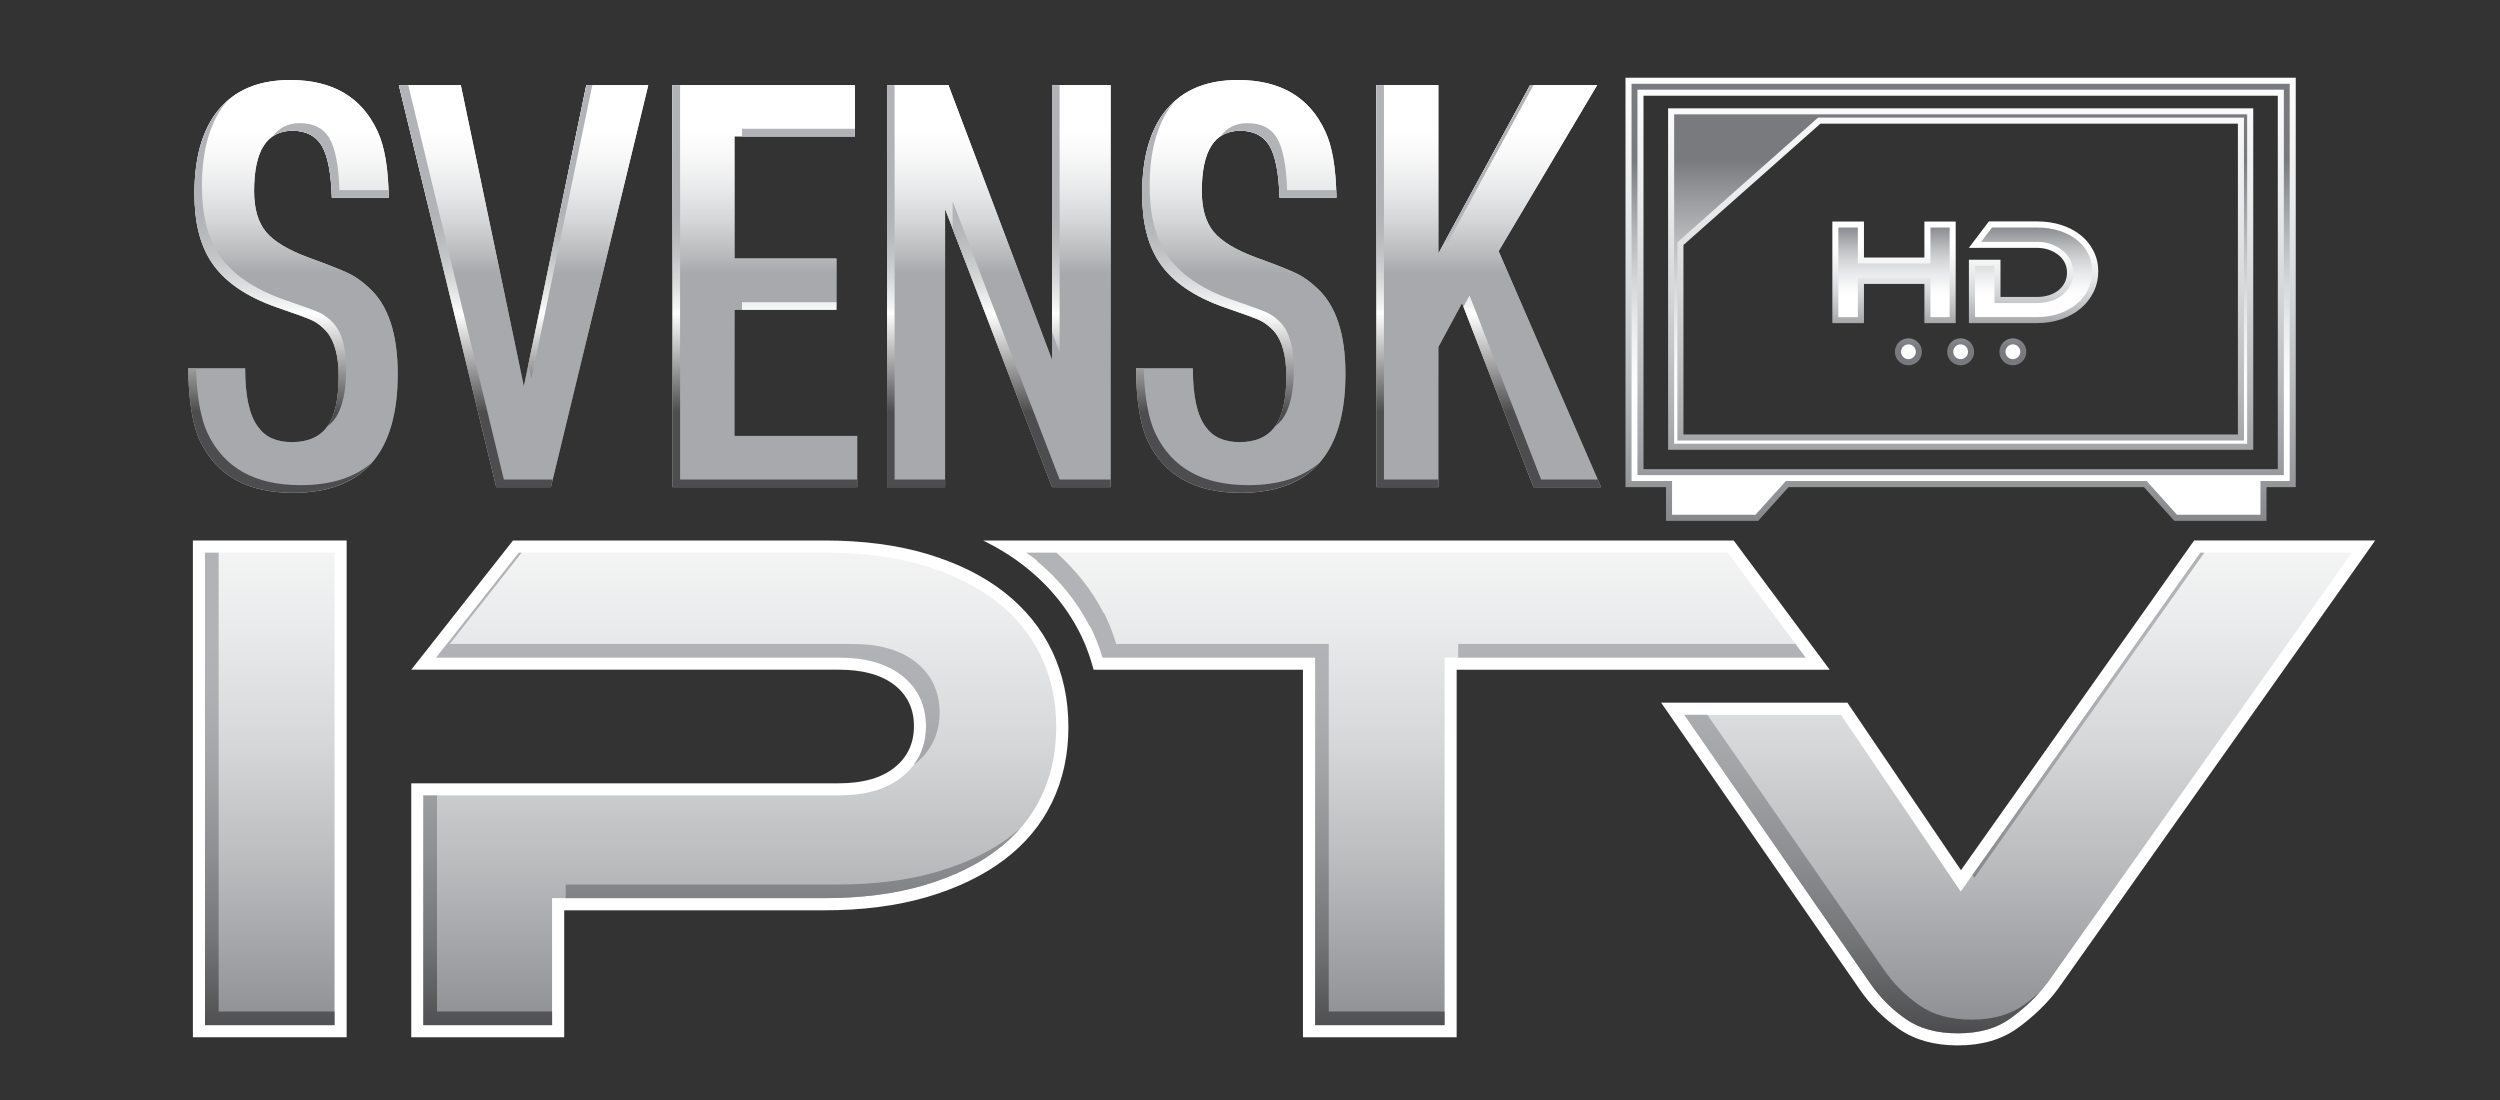
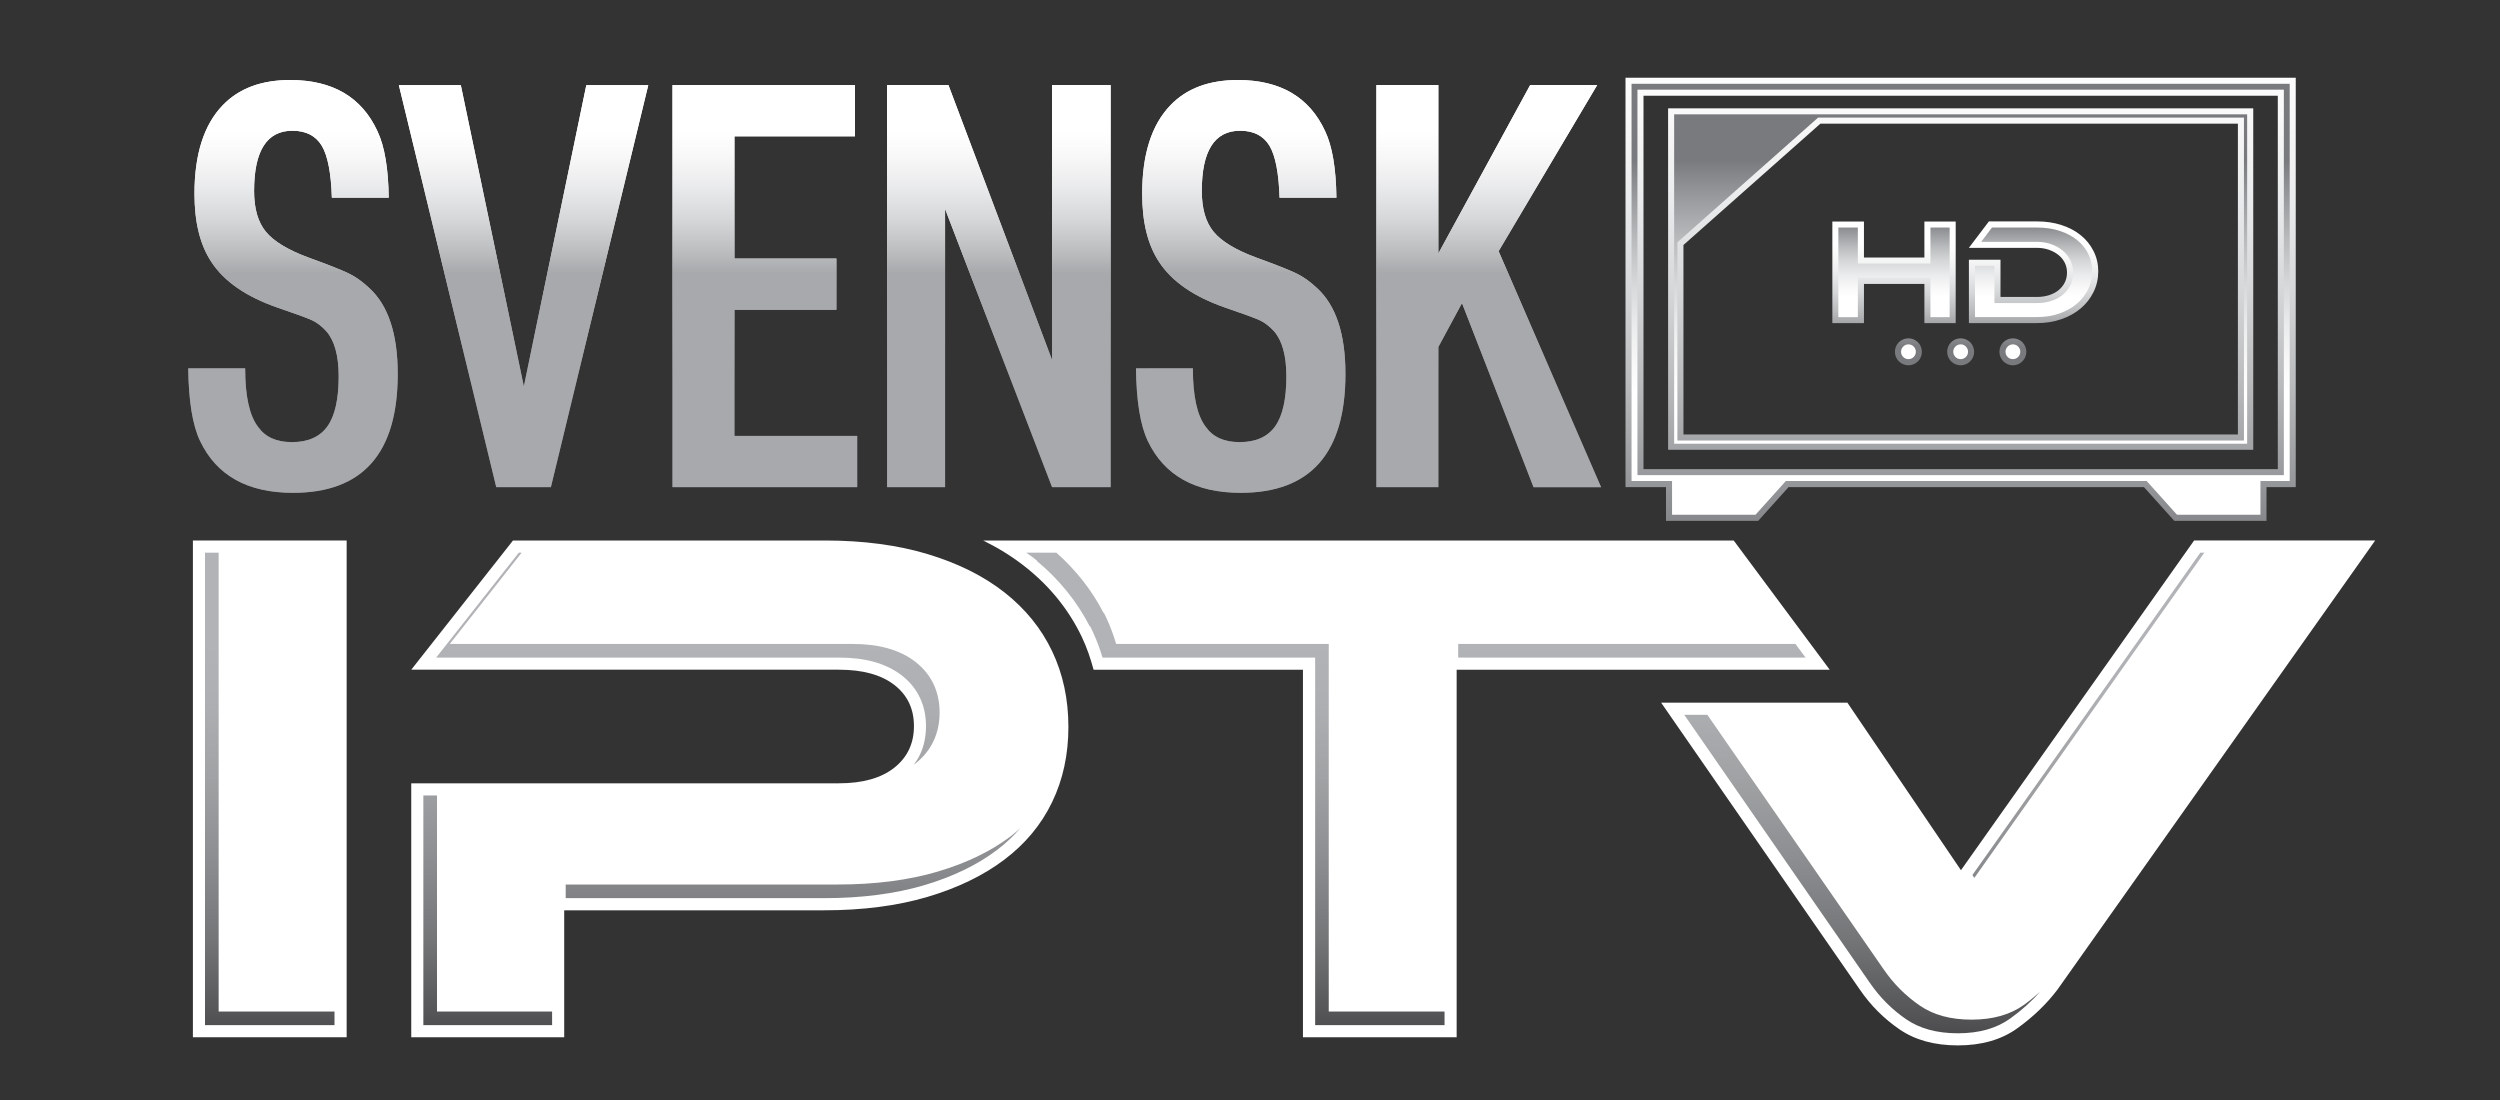
<svg xmlns="http://www.w3.org/2000/svg" id="Layer_1" x="0px" y="0px" viewBox="45 95 500 220" style="enable-background:new 0 0 600 400;" xml:space="preserve">
  <rect x="45" y="95" width="500" height="220" fill="#333333" stroke="none" />
  <style type="text/css">	.st0{fill:#FFFFFF;}	.st1{fill:url(#SVGID_1_);}	.st2{fill:url(#SVGID_2_);}	.st3{fill:url(#SVGID_3_);}	.st4{fill:url(#SVGID_4_);}	.st5{fill:url(#SVGID_5_);}	.st6{fill:url(#SVGID_6_);}	.st7{fill:url(#SVGID_7_);}	.st8{fill:url(#SVGID_8_);}	.st9{fill:url(#SVGID_9_);}	.st10{fill:url(#SVGID_10_);}	.st11{fill:url(#SVGID_11_);}	.st12{fill:url(#SVGID_12_);}	.st13{fill:url(#SVGID_13_);}	.st14{fill:url(#SVGID_14_);}</style>
  <g>
    <g>
      <g>
        <path class="st0" d="M114.33,302.45H83.58V203.1h30.75V302.45z" />
        <path class="st0" d="M391.74,203.1H241.63c3.02,1.49,5.82,3.21,8.35,5.21l0,0c4.89,3.83,8.77,8.6,11.38,14.07l0,0    c1,2.1,1.75,4.31,2.36,6.56h41.87v73.51h30.74v-73.51h74.61L391.74,203.1z" />
        <path class="st0" d="M258.68,240.38c0,5.54-1.09,10.57-3.27,15.07c-2.17,4.5-5.37,8.34-9.58,11.51s-9.33,5.64-15.37,7.43    c-6.04,1.78-12.92,2.67-20.64,2.67h-51.98v25.39h-30.59v-50.79h85.54c4.76,0,8.44-1.04,11.07-3.12c2.62-2.08,3.93-4.85,3.93-8.32    c0-3.46-1.31-6.21-3.93-8.24c-2.63-2.03-6.31-3.04-11.07-3.04h-85.54l20.35-25.84h62.38c7.72,0,14.6,0.92,20.64,2.75    s11.14,4.38,15.3,7.65c4.15,3.27,7.33,7.18,9.5,11.73C257.59,229.78,258.68,234.83,258.68,240.38z" />
        <path class="st0" d="M483.82,203.1l-46.63,65.94l-22.71-33.5h-37.25l39.75,57.4c2.18,3.17,4.83,5.82,7.95,7.95    c3.12,2.13,7,3.19,11.65,3.19c4.75,0,8.71-1.14,11.88-3.42s5.84-4.85,8.02-7.72l63.56-89.85h-36.22V203.1z" />
      </g>
      <linearGradient id="SVGID_1_" gradientUnits="userSpaceOnUse" x1="300.69" y1="220.655" x2="300.69" y2="87.847" gradientTransform="matrix(1 0 0 -1 0 402)">
        <stop offset="0" style="stop-color:#FFFFFF" />
        <stop offset="0.13" style="stop-color:#F8F8F8" />
        <stop offset="0.291" style="stop-color:#EAEBEC" />
        <stop offset="0.47" style="stop-color:#D5D7D8" />
        <stop offset="0.661" style="stop-color:#B8BABC" />
        <stop offset="0.859" style="stop-color:#949699" />
        <stop offset="1" style="stop-color:#797A7D" />
      </linearGradient>
-       <path class="st1" d="M390.52,205.53H250.24c0.41,0.3,0.85,0.56,1.24,0.87l0.93,0.73v0.09c4.4,3.65,7.99,8.06,10.56,13.07l0.1,0.02   l0.49,1.03c0.81,1.69,1.42,3.43,1.96,5.18h42.52v73.51h25.88v-73.51h72.21L390.52,205.53z M244.41,215.4   c-3.88-3.05-8.7-5.47-14.5-7.24c-5.77-1.75-12.41-2.64-19.94-2.64h-61.2l-16.53,20.99h80.54c5.08,0,9.34,1.08,12.55,3.55l0,0   c1.58,1.22,2.83,2.72,3.65,4.46c0.83,1.73,1.22,3.67,1.22,5.7c0,2.04-0.39,3.98-1.22,5.72c-0.82,1.74-2.06,3.25-3.63,4.49   l0.18-0.14l-0.19,0.15l0.01-0.01l-0.01,0.01c-3.2,2.53-7.48,3.64-12.57,3.64h-83.11v45.94h25.75v-25.39h54.4   c7.54,0,14.18-0.87,19.96-2.57c5.81-1.72,10.66-4.07,14.59-7.04c3.93-2.96,6.85-6.47,8.85-10.63l0,0   c2.01-4.15,3.02-8.79,3.03-14.02c0-5.23-1.02-9.89-3.03-14.1C251.2,222.06,248.29,218.46,244.41,215.4z M86.01,300.03h25.9v-94.5   h-25.9V300.03z M485.07,205.53l-47.93,67.77l-23.95-35.33h-31.33l37.12,53.61c2.02,2.93,4.44,5.35,7.32,7.32   c2.65,1.8,6,2.76,10.29,2.77c4.37-0.01,7.77-1.03,10.47-2.96c2.98-2.14,5.47-4.55,7.49-7.21l60.82-85.97H485.07z" />
      <linearGradient id="SVGID_2_" gradientUnits="userSpaceOnUse" x1="285.935" y1="178.51" x2="285.935" y2="100.774" gradientTransform="matrix(1 0 0 -1 0 402)">
        <stop offset="0" style="stop-color:#B1B3B6" />
        <stop offset="0.15" style="stop-color:#ADAFB2" />
        <stop offset="0.337" style="stop-color:#A1A3A5" />
        <stop offset="0.544" style="stop-color:#8D8F92" />
        <stop offset="0.766" style="stop-color:#737577" />
        <stop offset="0.996" style="stop-color:#4E4E50" />
        <stop offset="1" style="stop-color:#4D4D4F" />
      </linearGradient>
      <path class="st2" d="M228.28,247.57l-0.18,0.14l-0.01,0.01L228.28,247.57z M225.33,230.07L225.33,230.07   c1.58,1.22,2.83,2.72,3.65,4.46c0.83,1.73,1.22,3.67,1.22,5.7c0,2.04-0.39,3.98-1.22,5.72c-0.33,0.69-0.73,1.33-1.19,1.95   c0.09-0.07,0.2-0.11,0.28-0.18l0.01-0.01c1.56-1.24,2.81-2.75,3.62-4.49c0.83-1.74,1.22-3.68,1.22-5.72c0-2.04-0.39-3.97-1.22-5.7   c-0.82-1.74-2.08-3.24-3.65-4.46l0,0c-3.2-2.47-7.47-3.55-12.55-3.55h-80.54l14.38-18.26h-0.58l-16.53,20.99h80.54   C217.87,226.51,222.13,227.6,225.33,230.07z M404.09,223.79h-67.45v2.73h69.48L404.09,223.79z M485.87,205.53h-0.8L439.48,270   l0.39,0.58L485.87,205.53z M232.5,269.33c-5.77,1.7-12.42,2.57-19.95,2.57h-54.41v2.73h51.68c7.54,0,14.18-0.87,19.96-2.57   c5.81-1.72,10.66-4.07,14.59-7.04c1.78-1.34,3.33-2.81,4.7-4.39c-0.64,0.56-1.27,1.13-1.97,1.66   C243.16,265.26,238.31,267.61,232.5,269.33z M439.32,298.93c-4.29,0-7.64-0.97-10.29-2.77c-2.88-1.96-5.3-4.38-7.32-7.32   l-35.24-50.88h-4.62l37.12,53.61c2.02,2.93,4.44,5.35,7.32,7.32c2.65,1.8,6,2.76,10.29,2.77c4.37-0.01,7.77-1.03,10.47-2.96   c2.29-1.64,4.27-3.44,6-5.38c-1.02,0.92-2.1,1.82-3.27,2.66C447.08,297.9,443.69,298.92,439.32,298.93z M88.73,205.53H86v94.5   h25.9v-2.73H88.73V205.53z M310.76,223.79h-42.52c-0.54-1.75-1.15-3.48-1.96-5.18l-0.49-1.03l-0.1-0.03   c-2.34-4.56-5.55-8.58-9.42-12.02h-6.04c0.41,0.3,0.85,0.56,1.24,0.87l0.93,0.73v0.09c4.4,3.65,7.99,8.06,10.56,13.07l0.1,0.02   l0.49,1.03c0.81,1.69,1.42,3.43,1.96,5.18h42.52v73.51h25.88v-2.73h-23.16v-73.51H310.76z M132.4,254.09h-2.73v45.94h25.75v-2.73   H132.4V254.09z" />
    </g>
    <g>
      <g>
        <linearGradient id="SVGID_3_" gradientUnits="userSpaceOnUse" x1="437.135" y1="295.851" x2="437.135" y2="195.979" gradientTransform="matrix(1 0 0 -1 0 402)">
          <stop offset="0" style="stop-color:#FFFFFF" />
          <stop offset="0.13" style="stop-color:#F8F8F8" />
          <stop offset="0.291" style="stop-color:#EAEBEC" />
          <stop offset="0.47" style="stop-color:#D5D7D8" />
          <stop offset="0.661" style="stop-color:#B8BABC" />
          <stop offset="0.859" style="stop-color:#949699" />
          <stop offset="1" style="stop-color:#797A7D" />
        </linearGradient>
        <path class="st3" d="M378.62,116.66v68.3h117.03v-1.54v-66.76C495.65,116.66,378.62,116.66,378.62,116.66z M381.69,144    l27.39-24.27h83.5v62.16H381.69V144z" />
        <linearGradient id="SVGID_4_" gradientUnits="userSpaceOnUse" x1="437.125" y1="295.85" x2="437.125" y2="195.98" gradientTransform="matrix(1 0 0 -1 0 402)">
          <stop offset="0" style="stop-color:#FFFFFF" />
          <stop offset="0.13" style="stop-color:#F8F8F8" />
          <stop offset="0.291" style="stop-color:#EAEBEC" />
          <stop offset="0.47" style="stop-color:#D5D7D8" />
          <stop offset="0.661" style="stop-color:#B8BABC" />
          <stop offset="0.859" style="stop-color:#949699" />
          <stop offset="1" style="stop-color:#797A7D" />
        </linearGradient>
        <path class="st4" d="M370.1,110.55v81.87h8.1v6.75h18.44l6.07-6.75h71.08l6.07,6.75h18.44v-6.75h5.85v-1.8v-80.07    C504.15,110.55,370.1,110.55,370.1,110.55z M500.56,188.82H373.7v-74.67h126.86V188.82z" />
      </g>
      <linearGradient id="SVGID_5_" gradientUnits="userSpaceOnUse" x1="437.125" y1="228.538" x2="437.125" y2="275.029" gradientTransform="matrix(1 0 0 -1 0 402)">
        <stop offset="0" style="stop-color:#FFFFFF" />
        <stop offset="0.13" style="stop-color:#F8F8F8" />
        <stop offset="0.291" style="stop-color:#EAEBEC" />
        <stop offset="0.47" style="stop-color:#D5D7D8" />
        <stop offset="0.661" style="stop-color:#B8BABC" />
        <stop offset="0.859" style="stop-color:#949699" />
        <stop offset="1" style="stop-color:#797A7D" />
      </linearGradient>
      <path class="st5" d="M494.43,117.87h-114.6v65.87h114.6V117.87z M493.79,183.1H380.48v-39.64l28.14-24.94h85.17L493.79,183.1   L493.79,183.1z M371.31,111.76v79.44h8.1v6.75h16.69l6.07-6.75h72.16l6.07,6.75h16.69v-6.75h5.85v-79.44   C502.94,111.76,371.31,111.76,371.31,111.76z M501.77,190.03H372.49v-77.1h129.28V190.03z" />
      <g>
        <g>
          <g>
            <linearGradient id="SVGID_6_" gradientUnits="userSpaceOnUse" x1="423.805" y1="258.251" x2="423.805" y2="237.614" gradientTransform="matrix(1 0 0 -1 0 402)">
              <stop offset="0" style="stop-color:#FFFFFF" />
              <stop offset="0.13" style="stop-color:#F8F8F8" />
              <stop offset="0.291" style="stop-color:#EAEBEC" />
              <stop offset="0.47" style="stop-color:#D5D7D8" />
              <stop offset="0.661" style="stop-color:#B8BABC" />
              <stop offset="0.859" style="stop-color:#949699" />
              <stop offset="1" style="stop-color:#797A7D" />
            </linearGradient>
            <path class="st6" d="M436.14,159.63h-6.26v-7.84h-12.09v7.84h-6.32V139.3h6.32v7.2h12.09v-7.2h6.26V159.63z" />
            <linearGradient id="SVGID_7_" gradientUnits="userSpaceOnUse" x1="451.71" y1="258.251" x2="451.71" y2="237.614" gradientTransform="matrix(1 0 0 -1 0 402)">
              <stop offset="0" style="stop-color:#FFFFFF" />
              <stop offset="0.13" style="stop-color:#F8F8F8" />
              <stop offset="0.291" style="stop-color:#EAEBEC" />
              <stop offset="0.47" style="stop-color:#D5D7D8" />
              <stop offset="0.661" style="stop-color:#B8BABC" />
              <stop offset="0.859" style="stop-color:#949699" />
              <stop offset="1" style="stop-color:#797A7D" />
            </linearGradient>
            <path class="st7" d="M464.65,149.26c0,1.48-0.31,2.85-0.93,4.12c-0.62,1.27-1.47,2.36-2.55,3.28s-2.38,1.65-3.88,2.17      c-1.5,0.53-3.13,0.79-4.89,0.79h-13.62v-12.67h6.32v7.44h7.29c0.87,0,1.68-0.12,2.41-0.35c0.74-0.24,1.37-0.56,1.9-0.99      c0.52-0.43,0.94-0.94,1.25-1.54c0.3-0.6,0.45-1.26,0.45-1.99c0-0.71-0.15-1.37-0.45-1.98c-0.31-0.6-0.73-1.13-1.28-1.56      c-0.54-0.43-1.18-0.78-1.91-1.03s-1.52-0.38-2.37-0.38h-13.62l4.01-5.29h9.6c1.78,0,3.42,0.24,4.92,0.73      c1.5,0.49,2.79,1.17,3.87,2.05s1.93,1.94,2.54,3.16C464.34,146.46,464.65,147.81,464.65,149.26z" />
          </g>
          <g>
            <linearGradient id="SVGID_8_" gradientUnits="userSpaceOnUse" x1="426.68" y1="258.248" x2="426.68" y2="237.613" gradientTransform="matrix(1 0 0 -1 0 402)">
              <stop offset="0" style="stop-color:#FFFFFF" />
              <stop offset="0.13" style="stop-color:#F8F8F8" />
              <stop offset="0.291" style="stop-color:#EAEBEC" />
              <stop offset="0.47" style="stop-color:#D5D7D8" />
              <stop offset="0.661" style="stop-color:#B8BABC" />
              <stop offset="0.859" style="stop-color:#949699" />
              <stop offset="1" style="stop-color:#797A7D" />
            </linearGradient>
            <path class="st8" d="M429.38,165.36c0,1.49-1.21,2.7-2.7,2.7c-1.49,0-2.7-1.21-2.7-2.7c0-1.49,1.2-2.69,2.7-2.69      C428.17,162.66,429.38,163.87,429.38,165.36z" />
            <linearGradient id="SVGID_9_" gradientUnits="userSpaceOnUse" x1="437.13" y1="258.248" x2="437.13" y2="237.613" gradientTransform="matrix(1 0 0 -1 0 402)">
              <stop offset="0" style="stop-color:#FFFFFF" />
              <stop offset="0.13" style="stop-color:#F8F8F8" />
              <stop offset="0.291" style="stop-color:#EAEBEC" />
              <stop offset="0.47" style="stop-color:#D5D7D8" />
              <stop offset="0.661" style="stop-color:#B8BABC" />
              <stop offset="0.859" style="stop-color:#949699" />
              <stop offset="1" style="stop-color:#797A7D" />
            </linearGradient>
            <path class="st9" d="M439.83,165.36c0,1.49-1.21,2.7-2.7,2.7c-1.49,0-2.7-1.21-2.7-2.7c0-1.49,1.2-2.69,2.7-2.69      C438.62,162.66,439.83,163.87,439.83,165.36z" />
            <linearGradient id="SVGID_10_" gradientUnits="userSpaceOnUse" x1="447.575" y1="258.248" x2="447.575" y2="237.613" gradientTransform="matrix(1 0 0 -1 0 402)">
              <stop offset="0" style="stop-color:#FFFFFF" />
              <stop offset="0.13" style="stop-color:#F8F8F8" />
              <stop offset="0.291" style="stop-color:#EAEBEC" />
              <stop offset="0.47" style="stop-color:#D5D7D8" />
              <stop offset="0.661" style="stop-color:#B8BABC" />
              <stop offset="0.859" style="stop-color:#949699" />
              <stop offset="1" style="stop-color:#797A7D" />
            </linearGradient>
            <path class="st10" d="M450.27,165.36c0,1.49-1.2,2.7-2.7,2.7c-1.49,0-2.69-1.21-2.69-2.7c0-1.49,1.2-2.69,2.69-2.69      C449.07,162.66,450.27,163.87,450.27,165.36z" />
          </g>
        </g>
        <linearGradient id="SVGID_11_" gradientUnits="userSpaceOnUse" x1="438.05" y1="247.64" x2="438.05" y2="262.806" gradientTransform="matrix(1 0 0 -1 0 402)">
          <stop offset="0" style="stop-color:#FFFFFF" />
          <stop offset="0.13" style="stop-color:#F8F8F8" />
          <stop offset="0.291" style="stop-color:#EAEBEC" />
          <stop offset="0.47" style="stop-color:#D5D7D8" />
          <stop offset="0.661" style="stop-color:#B8BABC" />
          <stop offset="0.859" style="stop-color:#949699" />
          <stop offset="1" style="stop-color:#797A7D" />
        </linearGradient>
        <path class="st11" d="M462.65,145.78c-0.53-1.07-1.27-1.99-2.22-2.76c-0.97-0.78-2.14-1.4-3.48-1.84    c-1.37-0.45-2.9-0.67-4.55-0.67h-9l-2.17,2.86h11.17c0.98,0,1.91,0.15,2.77,0.45s1.63,0.71,2.28,1.23    c0.68,0.54,1.22,1.2,1.6,1.97c0.39,0.78,0.59,1.62,0.59,2.52c0,0.92-0.2,1.77-0.59,2.54c-0.38,0.75-0.91,1.4-1.57,1.93    c-0.64,0.52-1.42,0.93-2.3,1.2c-0.86,0.27-1.79,0.4-2.78,0.4h-8.51v-7.45H440v10.25h12.4c1.62,0,3.12-0.24,4.49-0.72    c1.36-0.48,2.53-1.13,3.49-1.95c0.95-0.81,1.71-1.78,2.25-2.89c0.53-1.09,0.8-2.3,0.8-3.59    C463.44,148,463.17,146.83,462.65,145.78z M447.58,163.87c-0.82,0-1.48,0.67-1.48,1.48c0,0.82,0.66,1.48,1.48,1.48    c0.81,0,1.48-0.66,1.48-1.48C449.06,164.54,448.39,163.87,447.58,163.87z M431.09,147.71h-14.52v-7.2h-3.9v17.91h3.9v-7.84h14.52    v7.84h3.84v-17.91h-3.84V147.71z M437.13,163.87c-0.82,0-1.48,0.67-1.48,1.48c0,0.82,0.67,1.48,1.48,1.48    c0.82,0,1.48-0.66,1.48-1.48C438.61,164.54,437.95,163.87,437.13,163.87z M426.69,163.87c-0.82,0-1.48,0.67-1.48,1.48    c0,0.82,0.66,1.48,1.48,1.48s1.48-0.66,1.48-1.48C428.17,164.54,427.5,163.87,426.69,163.87z" />
      </g>
    </g>
    <g>
      <g>
        <linearGradient id="SVGID_12_" gradientUnits="userSpaceOnUse" x1="-684.676" y1="1188.796" x2="-683.676" y2="1188.796" gradientTransform="matrix(0 55.802 -55.802 0 66561.477 38322.773)">
          <stop offset="0" style="stop-color:#FFFFFF" />
          <stop offset="0.13" style="stop-color:#F8F8F8" />
          <stop offset="0.291" style="stop-color:#EAEBEC" />
          <stop offset="0.47" style="stop-color:#D5D7D8" />
          <stop offset="0.661" style="stop-color:#B8BABC" />
          <stop offset="0.859" style="stop-color:#949699" />
          <stop offset="1" style="stop-color:#797A7D" />
        </linearGradient>
        <path class="st12" d="M114.64,149.63c-1.43-0.68-4.09-1.73-8-3.15c-4.05-1.5-6.87-3.21-8.45-5.12c-1.58-1.91-2.37-4.63-2.37-8.17    c0-8.03,2.55-12.05,7.66-12.05c2.7,0,4.65,1,5.86,2.98c1.2,1.99,1.88,5.46,2.03,10.42h11.38c-0.08-5.86-0.83-10.29-2.25-13.29    c-3.15-6.83-8.97-10.25-17.46-10.25c-5.78,0-10.29,1.69-13.51,5.07c-3.76,3.9-5.63,9.8-5.63,17.68c0,5.71,1.13,10.25,3.38,13.63    c2.55,3.91,6.94,6.95,13.18,9.12c3.75,1.28,6.1,2.14,7.04,2.59s1.86,1.16,2.76,2.14c1.65,1.88,2.48,4.88,2.48,9.01    c0,4.58-0.75,7.92-2.25,10.02s-3.87,3.15-7.1,3.15c-3.08,0-5.33-1.01-6.76-3.04c-1.73-2.25-2.59-6.16-2.59-11.71H82.65    c0.07,6.53,0.86,11.38,2.36,14.53c3.3,6.91,9.5,10.36,18.58,10.36c13.97,0,20.95-7.92,20.95-23.76c0-8.03-1.91-13.78-5.74-17.23    C117.45,151.29,116.06,150.31,114.64,149.63z M149.77,172.27l-12.61-60.25h-12.39l19.48,80.41h10.92l19.48-80.41h-12.39    L149.77,172.27z M191.89,156.95h20.39V146.7h-20.39v-24.44h24.1v-10.25H179.5v80.41h36.94v-10.25h-24.55V156.95z M304.18,149.63    c-1.43-0.68-4.09-1.73-8-3.15c-4.05-1.5-6.87-3.21-8.45-5.12c-1.58-1.91-2.37-4.63-2.37-8.17c0-8.03,2.55-12.05,7.66-12.05    c2.7,0,4.65,1,5.86,2.98c1.2,1.99,1.88,5.46,2.03,10.42h11.38c-0.08-5.86-0.83-10.29-2.25-13.29    c-3.15-6.83-8.97-10.25-17.46-10.25c-5.78,0-10.29,1.69-13.51,5.07c-3.76,3.9-5.63,9.8-5.63,17.68c0,5.71,1.13,10.25,3.38,13.63    c2.55,3.91,6.94,6.95,13.18,9.12c3.75,1.28,6.1,2.14,7.04,2.59s1.86,1.16,2.76,2.14c1.65,1.88,2.48,4.88,2.48,9.01    c0,4.58-0.75,7.92-2.25,10.02s-3.87,3.15-7.1,3.15c-3.08,0-5.33-1.01-6.76-3.04c-1.73-2.25-2.59-6.16-2.59-11.71H272.2    c0.07,6.53,0.86,11.38,2.36,14.53c3.3,6.91,9.5,10.36,18.58,10.36c13.97,0,20.95-7.92,20.95-23.76c0-8.03-1.92-13.78-5.74-17.23    C306.99,151.29,305.6,150.31,304.18,149.63z M255.41,166.98l-20.72-54.96h-12.28v80.41h11.6v-55.64l21.4,55.64h11.71v-80.41    h-11.71L255.41,166.98L255.41,166.98z M344.72,145.24l19.71-33.22h-13.4l-18.36,33.67v-33.67h-12.39v80.41h12.39v-28.04    l4.73-8.78l14.3,36.83h13.51L344.72,145.24z" />
      </g>
      <g>
        <g>
          <linearGradient id="SVGID_13_" gradientUnits="userSpaceOnUse" x1="223.935" y1="280.676" x2="223.935" y2="252.369" gradientTransform="matrix(1 0 0 -1 0 402)">
            <stop offset="0" style="stop-color:#FFFFFF" />
            <stop offset="0.172" style="stop-color:#F8F8F8" />
            <stop offset="0.386" style="stop-color:#EAEBEC" />
            <stop offset="0.622" style="stop-color:#D5D7D8" />
            <stop offset="0.873" style="stop-color:#B8BABC" />
            <stop offset="1" style="stop-color:#A7A9AC" />
          </linearGradient>
          <path class="st13" d="M191.89,156.96h20.39v-10.25h-20.39v-24.44h24.1v-10.25H179.5v80.41h36.94v-10.25h-24.55V156.96z      M149.77,172.27l-12.61-60.25h-12.39l19.48,80.41h10.93l19.48-80.41h-12.39L149.77,172.27z M114.63,149.64     c-1.43-0.68-4.09-1.73-8-3.15c-4.05-1.5-6.87-3.21-8.45-5.13c-1.58-1.91-2.36-4.63-2.36-8.16c0-8.04,2.55-12.05,7.66-12.05     c2.7,0,4.65,1,5.86,2.98c1.2,1.99,1.88,5.47,2.03,10.42h11.38c-0.08-5.86-0.83-10.29-2.25-13.29     c-3.15-6.83-8.97-10.25-17.46-10.25c-5.78,0-10.29,1.69-13.52,5.07c-3.75,3.91-5.63,9.8-5.63,17.68     c0,5.71,1.13,10.25,3.38,13.63c2.55,3.9,6.95,6.95,13.18,9.12c3.75,1.28,6.1,2.14,7.04,2.59s1.86,1.16,2.76,2.14     c1.65,1.88,2.48,4.88,2.48,9.01c0,4.58-0.75,7.92-2.25,10.02s-3.87,3.16-7.1,3.16c-3.08,0-5.33-1.01-6.76-3.04     c-1.73-2.25-2.59-6.15-2.59-11.71H82.65c0.07,6.53,0.86,11.37,2.37,14.53c3.3,6.91,9.5,10.36,18.58,10.36     c13.96,0,20.95-7.92,20.95-23.76c0-8.03-1.92-13.78-5.74-17.23C117.45,151.29,116.06,150.31,114.63,149.64z M304.17,149.64     c-1.43-0.68-4.09-1.73-8-3.15c-4.05-1.5-6.87-3.21-8.45-5.13c-1.58-1.91-2.36-4.63-2.36-8.16c0-8.04,2.55-12.05,7.66-12.05     c2.7,0,4.65,1,5.86,2.98c1.2,1.99,1.88,5.47,2.03,10.42h11.37c-0.07-5.86-0.82-10.29-2.25-13.29     c-3.15-6.83-8.97-10.25-17.45-10.25c-5.78,0-10.29,1.69-13.52,5.07c-3.75,3.91-5.63,9.8-5.63,17.68     c0,5.71,1.13,10.25,3.38,13.63c2.55,3.9,6.95,6.95,13.18,9.12c3.75,1.28,6.1,2.14,7.04,2.59s1.86,1.16,2.76,2.14     c1.65,1.88,2.48,4.88,2.48,9.01c0,4.58-0.75,7.92-2.25,10.02s-3.87,3.16-7.1,3.16c-3.08,0-5.33-1.01-6.76-3.04     c-1.73-2.25-2.59-6.15-2.59-11.71H272.2c0.07,6.53,0.86,11.37,2.36,14.53c3.3,6.91,9.5,10.36,18.58,10.36     c13.96,0,20.95-7.92,20.95-23.76c0-8.03-1.91-13.78-5.75-17.23C306.99,151.29,305.6,150.31,304.17,149.64z M255.41,166.98     l-20.72-54.96h-12.27v80.41h11.6V136.8l21.4,55.63h11.71v-80.41h-11.71L255.41,166.98L255.41,166.98z M344.72,145.24     l19.71-33.22h-13.4l-18.36,33.67v-33.67h-12.39v80.41h12.39v-28.04l4.73-8.78l14.31,36.83h13.51L344.72,145.24z" />
        </g>
      </g>
      <linearGradient id="SVGID_14_" gradientUnits="userSpaceOnUse" x1="223.925" y1="264.315" x2="223.925" y2="224.567" gradientTransform="matrix(1 0 0 -1 0 402)">
        <stop offset="0" style="stop-color:#B1B3B6" />
        <stop offset="0.093" style="stop-color:#B6B8BA" />
        <stop offset="0.21" style="stop-color:#C3C4C6" />
        <stop offset="0.339" style="stop-color:#D8D9DA" />
        <stop offset="0.476" style="stop-color:#F5F6F6" />
        <stop offset="0.503" style="stop-color:#FFFFFF" />
        <stop offset="1" style="stop-color:#4D4D4F" />
      </linearGradient>
-       <path class="st14" d="M100.44,156.5c3.75,1.28,6.1,2.14,7.04,2.59s1.86,1.16,2.76,2.14c1.65,1.88,2.48,4.88,2.48,9.01   c0,4.58-0.75,7.92-2.25,10.02c0,0,0,0-0.01,0.01c0.57-0.43,1.09-0.92,1.52-1.52c1.5-2.1,2.25-5.44,2.25-10.03   c0-4.13-0.83-7.13-2.48-9.01c-0.9-0.98-1.82-1.69-2.76-2.14s-3.29-1.31-7.04-2.59c-6.23-2.18-10.62-5.22-13.18-9.12   c-2.25-3.38-3.38-7.92-3.38-13.63c0-7.59,1.76-13.31,5.23-17.21c-0.38,0.33-0.76,0.67-1.12,1.04c-3.75,3.91-5.63,9.8-5.63,17.68   c0,5.71,1.13,10.25,3.38,13.63C89.82,151.29,94.21,154.33,100.44,156.5z M215.99,120.75H193.4v1.52h22.58v-1.52H215.99z    M212.27,155.44H193.4v1.52h18.87L212.27,155.44L212.27,155.44z M112.88,133.03c-0.15-4.96-0.83-8.43-2.03-10.42   s-3.15-2.98-5.85-2.98c-2.42,0-4.24,0.93-5.52,2.74c1.1-0.78,2.41-1.22,4-1.22c2.7,0,4.65,1,5.86,2.98   c1.2,1.99,1.88,5.47,2.03,10.42h11.38c-0.01-0.54-0.05-1-0.07-1.52H112.88z M302.42,133.03c-0.15-4.96-0.83-8.43-2.03-10.42   s-3.15-2.98-5.86-2.98c-2.42,0-4.24,0.93-5.51,2.74c1.1-0.78,2.41-1.22,4-1.22c2.7,0,4.65,1,5.86,2.98   c1.2,1.99,1.88,5.47,2.03,10.42h11.37c0-0.54-0.05-1-0.06-1.52H302.42z M351.02,112.02l-16.84,30.89v1.26l17.53-32.16h-0.69   V112.02z M256.92,112.02h-1.52v49.42l1.52,4.02V112.02z M289.98,156.5c3.75,1.28,6.1,2.14,7.04,2.59s1.86,1.16,2.76,2.14   c1.65,1.88,2.48,4.88,2.48,9.01c0,4.58-0.75,7.92-2.25,10.02c0,0-0.01,0-0.01,0.01c0.57-0.43,1.09-0.92,1.52-1.52   c1.5-2.1,2.25-5.44,2.25-10.03c0-4.13-0.83-7.13-2.48-9.01c-0.9-0.98-1.82-1.69-2.76-2.14s-3.29-1.31-7.04-2.59   c-6.23-2.18-10.62-5.22-13.18-9.12c-2.25-3.38-3.38-7.92-3.38-13.63c0-7.59,1.76-13.31,5.23-17.21c-0.38,0.33-0.76,0.67-1.11,1.04   c-3.75,3.91-5.63,9.8-5.63,17.68c0,5.71,1.13,10.25,3.38,13.63C279.36,151.29,283.75,154.33,289.98,156.5z M150.68,167.87   l0.6,2.88l12.19-58.74h-1.2L150.68,167.87z M276.07,181.68c-1.39-2.9-2.15-7.25-2.33-13.02h-1.55c0.07,6.53,0.86,11.37,2.36,14.53   c3.3,6.91,9.5,10.36,18.58,10.36c7.02,0,12.27-2.01,15.76-6.01c-3.43,2.99-8.18,4.49-14.24,4.49   C285.57,192.04,279.37,188.59,276.07,181.68z M235.53,135.28v5.46l19.88,51.69h11.71v-1.52h-10.19L235.53,135.28z M321.79,112.02   h-1.52v80.41h12.39v-1.52h-10.87L321.79,112.02L321.79,112.02z M364.56,190.91h-11.34l-14.31-36.83l-1.22,2.27l14.01,36.07h13.51   L364.56,190.91z M223.92,112.02h-1.51v80.41h11.6v-1.52h-10.09L223.92,112.02L223.92,112.02z M86.53,181.68   c-1.38-2.9-2.15-7.25-2.33-13.02h-1.56c0.07,6.53,0.86,11.37,2.37,14.53c3.3,6.91,9.5,10.36,18.58,10.36   c7.02,0,12.27-2.01,15.76-6.01c-3.43,2.99-8.18,4.49-14.25,4.49C96.02,192.04,89.83,188.59,86.53,181.68z M126.65,112.02h-1.88   l19.48,80.41h10.93l0.37-1.52h-9.78L126.65,112.02z M181.02,112.02h-1.52v80.41h36.94v-1.52h-35.42V112.02z" />
    </g>
  </g>
</svg>